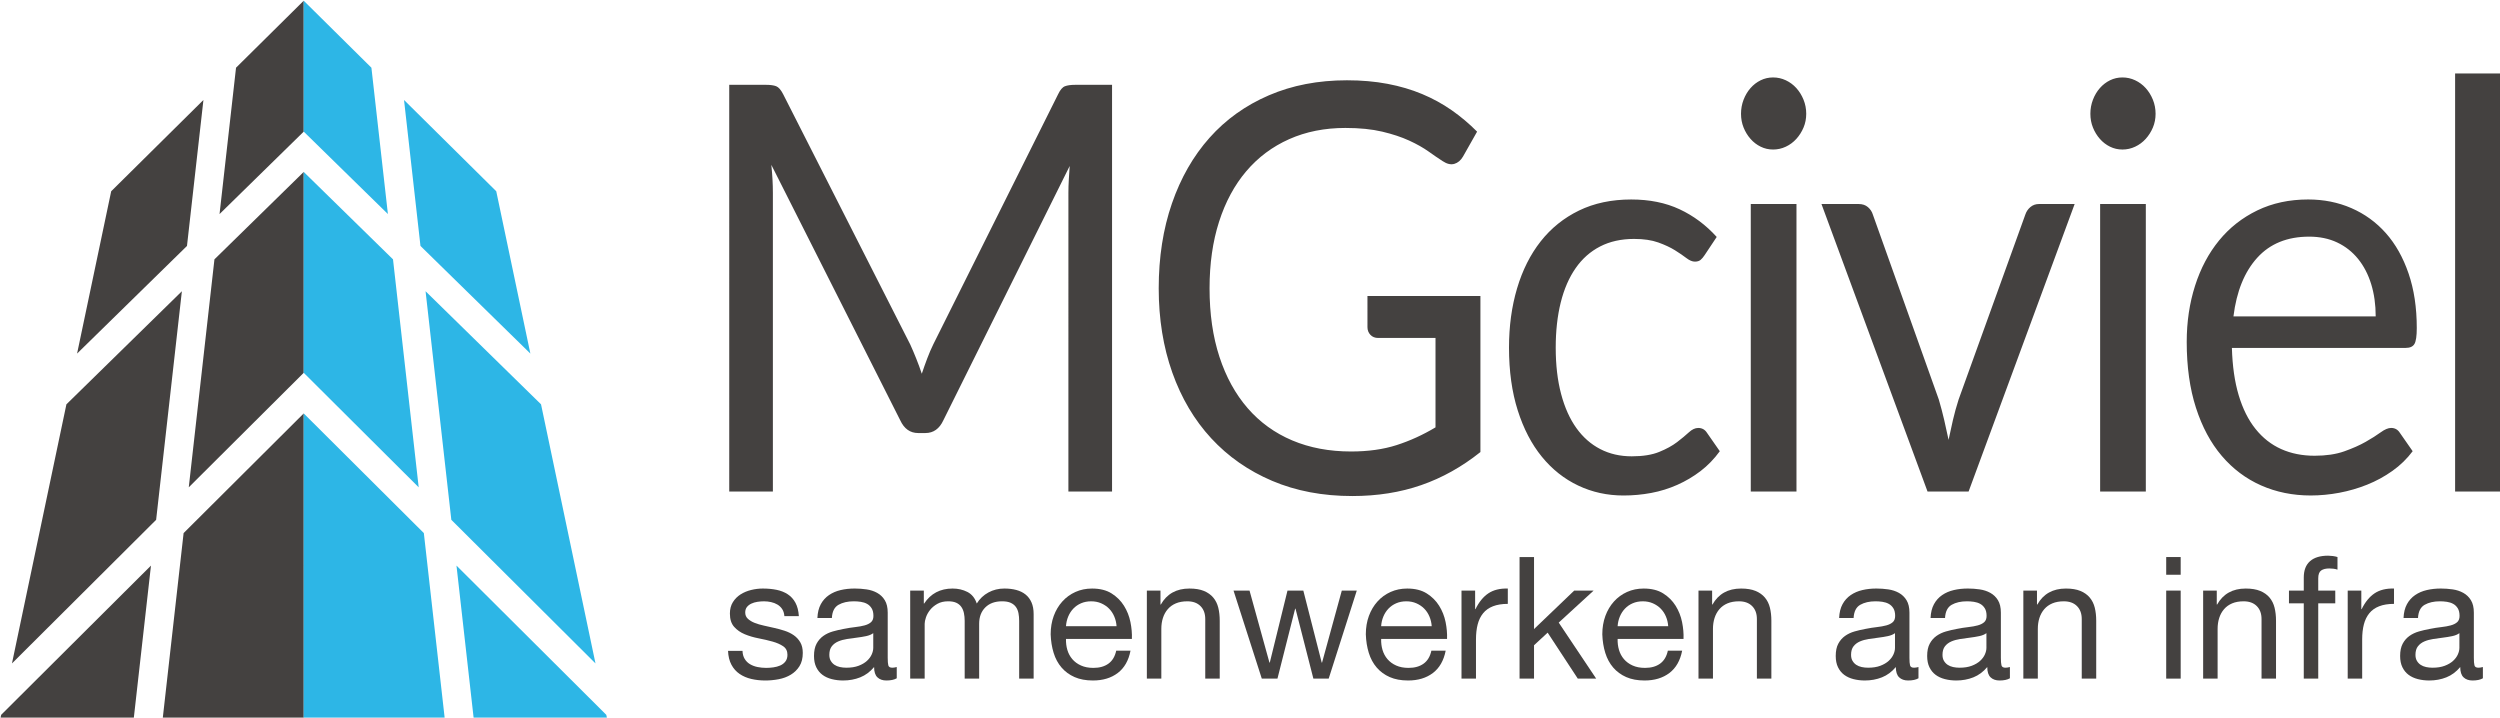
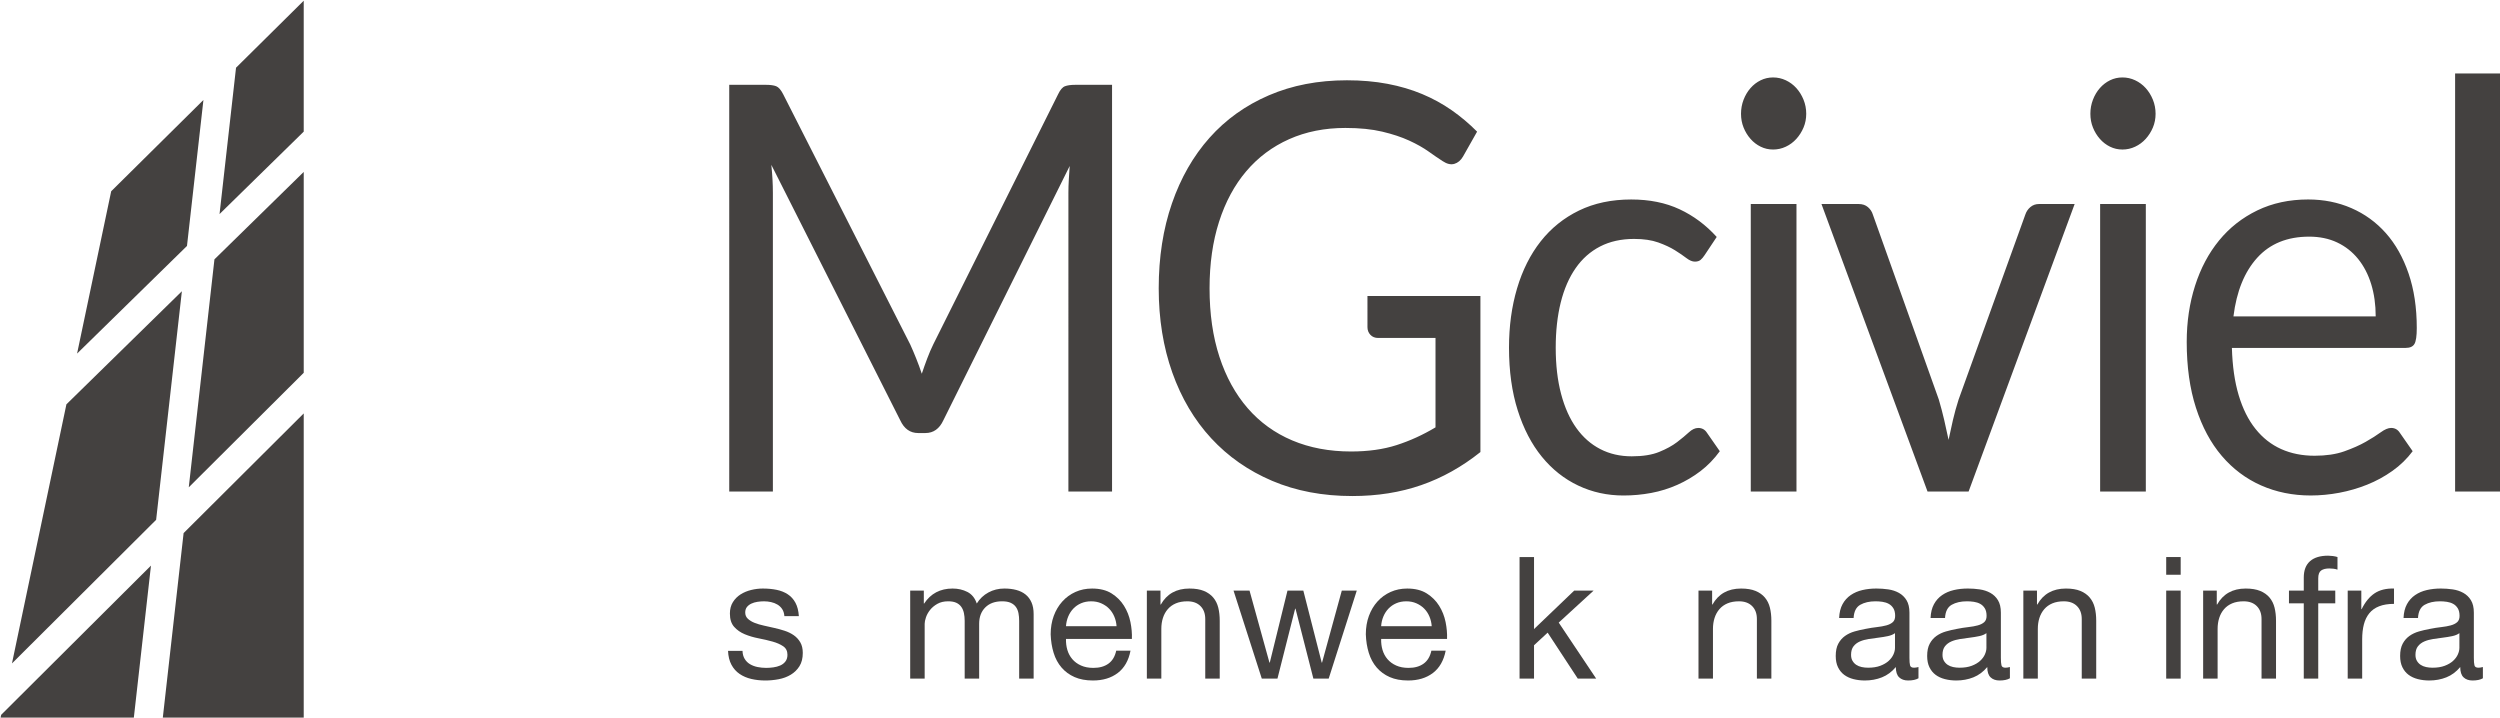
<svg xmlns="http://www.w3.org/2000/svg" xmlns:xlink="http://www.w3.org/1999/xlink" version="1.1" id="Layer_1" x="0px" y="0px" width="841.25px" height="241.5px" viewBox="0 0 841.25 241.5" xml:space="preserve">
  <g>
    <defs>
      <rect id="SVGID_1_" x="0.193" y="0.198" width="841.889" height="255.714" />
    </defs>
    <clipPath id="SVGID_2_">
      <use xlink:href="#SVGID_1_" overflow="visible" />
    </clipPath>
    <g clip-path="url(#SVGID_2_)">
      <defs>
        <rect id="SVGID_3_" x="0.24" y="0.269" width="841.284" height="255.597" />
      </defs>
      <clipPath id="SVGID_4_">
        <use xlink:href="#SVGID_3_" overflow="visible" />
      </clipPath>
      <g clip-path="url(#SVGID_4_)">
        <defs>
          <rect id="SVGID_5_" x="0.193" y="-169.582" width="841.889" height="595.275" />
        </defs>
        <clipPath id="SVGID_6_">
          <use xlink:href="#SVGID_5_" overflow="visible" />
        </clipPath>
        <g clip-path="url(#SVGID_6_)">
          <path fill="#444140" d="M498.162,99.594v52.522c-6.219,4.966-12.857,8.678-19.912,11.126 c-7.059,2.451-14.791,3.676-23.199,3.676c-9.965,0-18.951-1.703-26.957-5.107c-8.006-3.406-14.847-8.18-20.519-14.324 c-5.674-6.146-10.038-13.514-13.092-22.109c-3.052-8.596-4.577-18.049-4.577-28.362c0-10.44,1.481-19.96,4.448-28.555 c2.967-8.593,7.186-15.965,12.659-22.106c5.471-6.145,12.125-10.903,19.958-14.277c7.832-3.374,16.59-5.061,26.268-5.061 c4.893,0,9.441,0.397,13.648,1.192c4.205,0.797,8.092,1.943,11.664,3.439c3.57,1.496,6.881,3.308,9.936,5.441 c3.053,2.136,5.904,4.538,8.553,7.211l-4.752,8.402c-0.748,1.275-1.713,2.087-2.895,2.436c-1.18,0.351-2.492,0.046-3.928-0.907 c-1.383-0.889-2.971-1.972-4.754-3.247c-1.787-1.272-3.961-2.497-6.523-3.677c-2.564-1.177-5.588-2.181-9.074-3.007 c-3.482-0.826-7.615-1.243-12.395-1.243c-6.971,0-13.279,1.259-18.922,3.773c-5.648,2.518-10.455,6.111-14.43,10.79 c-3.976,4.681-7.029,10.349-9.158,17c-2.134,6.653-3.197,14.118-3.197,22.395c0,8.595,1.107,16.281,3.326,23.063 c2.218,6.78,5.386,12.542,9.504,17.283c4.119,4.744,9.117,8.357,14.99,10.84c5.875,2.484,12.471,3.726,19.785,3.726 c5.762,0,10.873-0.714,15.338-2.149c4.463-1.431,8.826-3.42,13.09-5.969v-30.083h-19.268c-1.098,0-1.975-0.347-2.637-1.051 c-0.662-0.7-0.992-1.558-0.992-2.576V99.594H498.162 M573.613,85.84c-0.461,0.703-0.924,1.243-1.381,1.624 c-0.463,0.383-1.096,0.574-1.902,0.574c-0.863,0-1.814-0.397-2.852-1.194c-1.037-0.795-2.316-1.67-3.844-2.625 c-1.527-0.956-3.398-1.83-5.617-2.628c-2.217-0.795-4.939-1.193-8.166-1.193c-4.318,0-8.119,0.845-11.402,2.531 c-3.283,1.688-6.037,4.123-8.25,7.306c-2.219,3.183-3.889,7.034-5.014,11.555c-1.123,4.521-1.686,9.582-1.686,15.185 c0,5.858,0.607,11.063,1.816,15.614c1.209,4.553,2.924,8.373,5.141,11.459c2.217,3.092,4.895,5.447,8.035,7.068 c3.137,1.622,6.666,2.434,10.584,2.434c3.744,0,6.826-0.492,9.244-1.482c2.42-0.983,4.42-2.08,6.006-3.29 c1.582-1.211,2.904-2.309,3.975-3.297c1.064-0.984,2.115-1.479,3.154-1.479c1.264,0,2.244,0.541,2.936,1.623l4.32,6.206 c-1.9,2.611-4.061,4.841-6.479,6.688c-2.422,1.845-5.027,3.389-7.82,4.629c-2.797,1.242-5.717,2.151-8.77,2.723 c-3.055,0.572-6.164,0.861-9.332,0.861c-5.473,0-10.555-1.115-15.248-3.346c-4.697-2.225-8.77-5.457-12.225-9.691 c-3.457-4.234-6.164-9.439-8.123-15.613c-1.959-6.175-2.936-13.212-2.936-21.106c0-7.195,0.906-13.849,2.719-19.959 c1.816-6.11,4.463-11.379,7.947-15.805c3.486-4.427,7.777-7.881,12.875-10.362c5.098-2.482,10.959-3.726,17.582-3.726 c6.164,0,11.592,1.101,16.287,3.296c4.695,2.196,8.857,5.3,12.484,9.311L573.613,85.84z M607.797,38.283 c0,1.656-0.301,3.2-0.906,4.631c-0.607,1.434-1.414,2.708-2.42,3.82c-1.008,1.115-2.191,1.992-3.541,2.625 c-1.355,0.64-2.781,0.957-4.279,0.957c-1.496,0-2.893-0.317-4.188-0.957c-1.297-0.633-2.438-1.51-3.412-2.625 c-0.982-1.112-1.76-2.387-2.336-3.82c-0.576-1.431-0.863-2.975-0.863-4.631c0-1.655,0.287-3.23,0.863-4.728 c0.576-1.493,1.354-2.801,2.336-3.915c0.975-1.113,2.115-1.99,3.412-2.625c1.295-0.639,2.691-0.956,4.188-0.956 c1.498,0,2.924,0.317,4.279,0.956c1.35,0.635,2.533,1.512,3.541,2.625c1.006,1.114,1.812,2.422,2.42,3.915 C607.496,35.053,607.797,36.628,607.797,38.283z M589.135,68.652h15.379v96.74h-15.379V68.652z M698.119,68.652l-35.684,96.74 h-13.824l-35.686-96.74h12.529c1.266,0,2.303,0.349,3.109,1.049c0.809,0.701,1.355,1.53,1.643,2.482l22.205,62.268 c0.691,2.355,1.295,4.648,1.812,6.875c0.52,2.229,1.008,4.459,1.471,6.684c0.459-2.225,0.949-4.455,1.469-6.684 c0.518-2.227,1.15-4.52,1.902-6.875l22.463-62.268c0.346-1.017,0.922-1.858,1.727-2.529c0.807-0.668,1.756-1.002,2.852-1.002 H698.119z M725.354,38.283c0,1.656-0.303,3.2-0.904,4.631c-0.605,1.434-1.414,2.708-2.42,3.82 c-1.01,1.115-2.191,1.992-3.541,2.625c-1.355,0.64-2.781,0.957-4.279,0.957s-2.895-0.317-4.191-0.957 c-1.293-0.633-2.434-1.51-3.412-2.625c-0.979-1.112-1.758-2.387-2.332-3.82c-0.576-1.431-0.863-2.975-0.863-4.631 c0-1.655,0.287-3.23,0.863-4.728c0.574-1.493,1.354-2.801,2.332-3.915c0.979-1.113,2.119-1.99,3.412-2.625 c1.297-0.639,2.693-0.956,4.191-0.956s2.924,0.317,4.279,0.956c1.35,0.635,2.531,1.512,3.541,2.625 c1.006,1.114,1.814,2.422,2.42,3.915C725.051,35.053,725.354,36.628,725.354,38.283z M706.693,68.652h15.377v96.74h-15.377 V68.652z M811.861,151.829c-1.904,2.55-4.178,4.762-6.83,6.641c-2.643,1.876-5.484,3.422-8.506,4.63 c-3.021,1.211-6.152,2.115-9.371,2.723c-3.23,0.602-6.428,0.908-9.594,0.908c-6.047,0-11.619-1.135-16.717-3.392 c-5.098-2.26-9.504-5.571-13.219-9.934c-3.719-4.358-6.609-9.755-8.684-16.188c-2.076-6.429-3.109-13.813-3.109-22.154 c0-6.748,0.934-13.048,2.807-18.909c1.871-5.857,4.566-10.933,8.078-15.232c3.512-4.298,7.805-7.669,12.873-10.123 c5.07-2.448,10.771-3.677,17.105-3.677c5.242,0,10.098,0.972,14.559,2.913c4.469,1.945,8.324,4.744,11.582,8.404 c3.25,3.662,5.799,8.184,7.641,13.562c1.85,5.381,2.77,11.507,2.77,18.384c0,2.673-0.26,4.454-0.779,5.347 c-0.52,0.892-1.502,1.339-2.936,1.339h-58.494c0.174,6.11,0.936,11.426,2.291,15.946c1.352,4.52,3.236,8.292,5.656,11.314 c2.422,3.026,5.299,5.287,8.643,6.783c3.336,1.495,7.082,2.242,11.232,2.242c3.857,0,7.182-0.49,9.98-1.479 c2.793-0.988,5.191-2.053,7.215-3.2c2.014-1.145,3.697-2.211,5.051-3.199c1.354-0.984,2.518-1.479,3.502-1.479 c1.266,0,2.242,0.541,2.934,1.623L811.861,151.829z M799.422,106.471c0-3.949-0.504-7.561-1.512-10.841 c-1.006-3.276-2.479-6.113-4.406-8.5c-1.936-2.385-4.279-4.232-7.045-5.539c-2.762-1.305-5.904-1.958-9.416-1.958 c-7.373,0-13.205,2.373-17.496,7.116c-4.293,4.743-6.953,11.314-7.992,19.722H799.422z M826.143,165.393h15.381V24.722h-15.381 V165.393z M374.207,28.542v136.851h-14.69V64.831c0-1.338,0.043-2.771,0.131-4.298c0.085-1.526,0.184-3.088,0.303-4.677 l-42.509,85.565c-1.328,2.865-3.343,4.297-6.048,4.297h-2.421c-2.708,0-4.722-1.432-6.048-4.297l-43.372-85.949 c0.346,3.373,0.52,6.494,0.52,9.358v100.562h-14.687V28.542h12.354c1.496,0,2.647,0.16,3.454,0.478 c0.808,0.319,1.586,1.212,2.335,2.674l42.768,84.23c0.691,1.527,1.368,3.119,2.029,4.775c0.664,1.655,1.283,3.343,1.856,5.062 c0.578-1.719,1.181-3.424,1.816-5.11c0.633-1.687,1.326-3.295,2.073-4.824l41.991-84.133c0.693-1.462,1.456-2.354,2.29-2.674 c0.834-0.317,2-0.478,3.5-0.478H374.207z" />
        </g>
        <g clip-path="url(#SVGID_6_)">
          <path fill="#444140" d="M63.519,163.979l38.685-38.533V57.853L72.16,87.271L63.519,163.979 M62.92,82.761l5.535-49.119 L37.417,64.358l-11.48,54.62L62.92,82.761z M61.783,179.383l-6.996,62.089h47.416V139.119L61.783,179.383z M52.539,174.918 l8.663-76.915l-38.854,38.052l-18.323,87.19L52.539,174.918z M50.802,190.322L0.389,240.541l-0.196,0.931h44.845L50.802,190.322 z M73.876,72.029l28.327-27.739V0.269h-0.029L79.425,22.783L73.876,72.029z" />
        </g>
        <g clip-path="url(#SVGID_6_)">
-           <path fill="#2DB6E6" d="M140.89,163.979l-38.687-38.533V57.853l30.044,29.419L140.89,163.979 M141.488,82.761l-5.534-49.119 l31.036,30.717l11.48,54.62L141.488,82.761z M142.623,179.383l6.995,62.089h-47.415V139.119L142.623,179.383z M151.871,174.918 l-8.667-76.915l38.854,38.052l18.326,87.19L151.871,174.918z M153.605,190.322l50.414,50.219l0.197,0.931h-44.849 L153.605,190.322z M130.53,72.029L102.203,44.29V0.269h0.029l22.749,22.515L130.53,72.029z" />
-         </g>
+           </g>
      </g>
    </g>
  </g>
  <g>
    <defs>
      <rect id="SVGID_7_" x="0.193" y="0.198" width="841.889" height="255.714" />
    </defs>
    <clipPath id="SVGID_8_">
      <use xlink:href="#SVGID_7_" overflow="visible" />
    </clipPath>
    <g clip-path="url(#SVGID_8_)">
      <defs>
        <rect id="SVGID_9_" x="0.193" y="-169.582" width="841.889" height="595.275" />
      </defs>
      <clipPath id="SVGID_10_">
        <use xlink:href="#SVGID_9_" overflow="visible" />
      </clipPath>
      <g clip-path="url(#SVGID_10_)">
        <path fill="#444140" d="M250.594,221.736c0.458,0.744,1.06,1.338,1.805,1.775c0.745,0.439,1.585,0.756,2.521,0.945 c0.936,0.191,1.9,0.287,2.894,0.287c0.764,0,1.565-0.058,2.406-0.172c0.84-0.115,1.613-0.324,2.32-0.631 c0.707-0.305,1.289-0.754,1.748-1.346c0.458-0.592,0.688-1.347,0.688-2.264c0-1.26-0.478-2.215-1.433-2.864 c-0.955-0.649-2.148-1.175-3.581-1.575c-1.433-0.401-2.989-0.764-4.669-1.089c-1.681-0.324-3.237-0.782-4.669-1.375 c-1.432-0.592-2.626-1.423-3.581-2.492c-0.956-1.069-1.433-2.559-1.433-4.469c0-1.489,0.334-2.769,1.003-3.839 c0.667-1.068,1.527-1.938,2.578-2.607c1.05-0.668,2.234-1.164,3.552-1.489c1.318-0.323,2.626-0.487,3.925-0.487 c1.68,0,3.227,0.144,4.641,0.43c1.413,0.287,2.664,0.783,3.753,1.49c1.088,0.707,1.957,1.662,2.607,2.865 c0.649,1.203,1.031,2.702,1.146,4.497h-4.87c-0.077-0.954-0.325-1.747-0.745-2.378c-0.42-0.631-0.955-1.136-1.604-1.518 c-0.65-0.382-1.366-0.66-2.148-0.832c-0.783-0.172-1.576-0.258-2.378-0.258c-0.726,0-1.461,0.059-2.206,0.172 c-0.745,0.115-1.423,0.316-2.034,0.602c-0.611,0.287-1.108,0.67-1.489,1.146c-0.382,0.479-0.573,1.099-0.573,1.862 c0,0.841,0.295,1.538,0.888,2.091c0.592,0.555,1.347,1.013,2.263,1.375c0.917,0.363,1.948,0.669,3.094,0.917 c1.146,0.249,2.292,0.507,3.438,0.773c1.222,0.268,2.416,0.593,3.581,0.974c1.165,0.383,2.196,0.889,3.094,1.519 c0.897,0.63,1.623,1.423,2.177,2.378c0.553,0.955,0.831,2.139,0.831,3.552c0,1.796-0.373,3.286-1.117,4.469 c-0.745,1.185-1.719,2.14-2.922,2.864c-1.203,0.727-2.56,1.232-4.068,1.52c-1.509,0.285-3.008,0.43-4.498,0.43 c-1.643,0-3.208-0.172-4.698-0.516c-1.489-0.344-2.807-0.908-3.953-1.691c-1.146-0.781-2.062-1.812-2.75-3.094 c-0.688-1.279-1.07-2.836-1.146-4.669h4.87C249.887,220.084,250.136,220.991,250.594,221.736z" />
-         <path fill="#444140" d="M301.757,228.238c-0.841,0.496-2.005,0.746-3.495,0.746c-1.26,0-2.263-0.354-3.008-1.061 s-1.117-1.861-1.117-3.467c-1.337,1.605-2.894,2.76-4.669,3.467c-1.776,0.707-3.695,1.061-5.758,1.061 c-1.337,0-2.607-0.154-3.81-0.459s-2.245-0.782-3.123-1.432c-0.879-0.65-1.576-1.499-2.091-2.551 c-0.516-1.049-0.773-2.32-0.773-3.81c0-1.681,0.287-3.056,0.859-4.125c0.573-1.069,1.327-1.938,2.263-2.606 c0.936-0.668,2.005-1.175,3.208-1.519s2.435-0.63,3.695-0.859c1.336-0.267,2.607-0.468,3.81-0.602s2.263-0.324,3.18-0.573 c0.917-0.248,1.642-0.61,2.177-1.088c0.534-0.478,0.802-1.175,0.802-2.092c0-1.068-0.2-1.928-0.602-2.578 c-0.401-0.648-0.917-1.146-1.547-1.49c-0.63-0.344-1.337-0.572-2.12-0.688c-0.783-0.113-1.557-0.172-2.32-0.172 c-2.062,0-3.781,0.393-5.156,1.176c-1.375,0.783-2.12,2.262-2.235,4.439h-4.87c0.076-1.833,0.458-3.381,1.146-4.641 s1.604-2.281,2.75-3.064c1.146-0.783,2.454-1.348,3.924-1.691c1.47-0.344,3.045-0.516,4.727-0.516 c1.337,0,2.665,0.096,3.982,0.287c1.318,0.19,2.511,0.581,3.581,1.172c1.069,0.591,1.928,1.42,2.578,2.486 c0.649,1.067,0.974,2.459,0.974,4.173v15.208c0,1.145,0.066,1.982,0.2,2.516c0.134,0.533,0.582,0.8,1.347,0.8 c0.42,0,0.917-0.075,1.49-0.229V228.238z M293.85,213.057c-0.611,0.456-1.414,0.788-2.406,0.998 c-0.994,0.209-2.034,0.381-3.123,0.513c-1.088,0.134-2.187,0.286-3.294,0.456c-1.108,0.172-2.101,0.447-2.979,0.826 c-0.879,0.381-1.595,0.922-2.148,1.625c-0.554,0.704-0.831,1.664-0.831,2.879c0,0.799,0.162,1.473,0.487,2.024 c0.324,0.552,0.745,0.998,1.26,1.341c0.516,0.342,1.117,0.588,1.805,0.74s1.413,0.228,2.177,0.228 c1.604,0,2.979-0.218,4.125-0.655c1.146-0.437,2.082-0.988,2.808-1.653c0.725-0.665,1.26-1.388,1.604-2.167 c0.344-0.778,0.516-1.51,0.516-2.194V213.057z" />
        <path fill="#444140" d="M310.865,198.732v4.355h0.115c2.215-3.361,5.404-5.043,9.568-5.043c1.833,0,3.495,0.383,4.985,1.146 c1.489,0.765,2.54,2.062,3.151,3.896c0.993-1.605,2.301-2.846,3.925-3.725c1.623-0.879,3.409-1.318,5.357-1.318 c1.489,0,2.836,0.164,4.039,0.487c1.203,0.325,2.234,0.831,3.094,1.519s1.527,1.576,2.005,2.664 c0.477,1.088,0.716,2.397,0.716,3.925v21.714h-4.87v-19.422c0-0.917-0.077-1.776-0.229-2.578 c-0.153-0.803-0.439-1.499-0.859-2.092c-0.42-0.592-1.002-1.061-1.747-1.404c-0.745-0.344-1.71-0.516-2.894-0.516 c-2.406,0-4.297,0.688-5.672,2.062s-2.062,3.209-2.062,5.501v18.448h-4.87v-19.422c0-0.955-0.086-1.834-0.258-2.636 s-0.468-1.499-0.888-2.091c-0.42-0.592-0.983-1.051-1.69-1.375c-0.707-0.324-1.614-0.488-2.721-0.488 c-1.414,0-2.627,0.287-3.638,0.859c-1.013,0.574-1.833,1.262-2.464,2.062c-0.63,0.803-1.088,1.634-1.375,2.493 s-0.43,1.575-0.43,2.148v18.448h-4.87v-29.621H310.865z" />
        <path fill="#444140" d="M376.123,226.463c-2.216,1.682-5.004,2.521-8.365,2.521c-2.369,0-4.422-0.383-6.159-1.146 c-1.739-0.764-3.2-1.834-4.383-3.209c-1.185-1.375-2.073-3.016-2.665-4.927c-0.592-1.909-0.926-3.991-1.002-6.245 c0-2.253,0.344-4.315,1.031-6.188c0.688-1.871,1.652-3.494,2.894-4.869c1.241-1.375,2.711-2.444,4.412-3.209 c1.699-0.764,3.561-1.146,5.586-1.146c2.635,0,4.821,0.545,6.56,1.633c1.737,1.09,3.131,2.475,4.182,4.154 c1.05,1.682,1.776,3.515,2.177,5.5c0.401,1.986,0.563,3.877,0.487,5.672h-22.173c-0.038,1.299,0.115,2.531,0.458,3.695 c0.344,1.166,0.897,2.197,1.662,3.094c0.764,0.898,1.737,1.615,2.922,2.148c1.184,0.535,2.578,0.803,4.183,0.803 c2.062,0,3.752-0.477,5.07-1.433c1.318-0.954,2.186-2.406,2.607-4.354h4.812C379.77,222.28,378.337,224.783,376.123,226.463z M374.948,207.441c-0.439-1.031-1.031-1.92-1.776-2.664c-0.745-0.744-1.624-1.336-2.636-1.775 c-1.012-0.439-2.129-0.66-3.352-0.66c-1.26,0-2.397,0.221-3.409,0.66c-1.013,0.439-1.882,1.041-2.607,1.805 c-0.726,0.764-1.299,1.652-1.719,2.664c-0.421,1.012-0.669,2.091-0.745,3.236h17.016 C375.645,209.562,375.387,208.473,374.948,207.441z" />
        <path fill="#444140" d="M390.502,198.732v4.699h0.115c2.024-3.59,5.232-5.387,9.625-5.387c1.948,0,3.571,0.268,4.87,0.803 c1.298,0.535,2.349,1.28,3.151,2.234c0.802,0.955,1.365,2.092,1.69,3.408c0.324,1.318,0.487,2.779,0.487,4.384v19.479h-4.87 v-20.053c0-1.833-0.535-3.284-1.604-4.354s-2.541-1.605-4.411-1.605c-1.49,0-2.779,0.23-3.868,0.688 c-1.088,0.459-1.996,1.109-2.721,1.949c-0.726,0.84-1.271,1.824-1.633,2.95c-0.364,1.127-0.544,2.358-0.544,3.695v16.729h-4.87 v-29.621H390.502z" />
        <path fill="#444140" d="M441.951,228.354l-6.016-23.547h-0.115l-5.957,23.547h-5.271l-9.511-29.621h5.385l6.704,24.235h0.115 l5.957-24.235h5.328l6.188,24.235h0.115l6.646-24.235h5.041l-9.453,29.621H441.951z" />
        <path fill="#444140" d="M482.17,226.463c-2.215,1.682-5.004,2.521-8.363,2.521c-2.369,0-4.422-0.383-6.16-1.146 s-3.199-1.834-4.383-3.209s-2.072-3.016-2.664-4.927c-0.592-1.909-0.926-3.991-1.002-6.245c0-2.253,0.344-4.315,1.031-6.188 c0.688-1.871,1.65-3.494,2.893-4.869c1.24-1.375,2.711-2.444,4.412-3.209c1.699-0.764,3.561-1.146,5.586-1.146 c2.635,0,4.822,0.545,6.561,1.633c1.736,1.09,3.131,2.475,4.182,4.154c1.051,1.682,1.775,3.515,2.178,5.5 c0.4,1.986,0.562,3.877,0.486,5.672h-22.172c-0.039,1.299,0.115,2.531,0.459,3.695c0.344,1.166,0.896,2.197,1.66,3.094 c0.764,0.898,1.738,1.615,2.922,2.148c1.184,0.535,2.578,0.803,4.184,0.803c2.062,0,3.752-0.477,5.07-1.433 c1.316-0.954,2.186-2.406,2.605-4.354h4.812C485.818,222.28,484.385,224.783,482.17,226.463z M480.996,207.441 c-0.439-1.031-1.031-1.92-1.775-2.664c-0.746-0.744-1.625-1.336-2.637-1.775s-2.129-0.66-3.352-0.66 c-1.26,0-2.396,0.221-3.408,0.66s-1.883,1.041-2.607,1.805c-0.727,0.764-1.299,1.652-1.719,2.664s-0.668,2.091-0.744,3.236 h17.016C481.693,209.562,481.436,208.473,480.996,207.441z" />
-         <path fill="#444140" d="M496.379,198.732v6.246h0.115c1.182-2.406,2.635-4.184,4.354-5.328c1.719-1.146,3.896-1.682,6.531-1.605 v5.156c-1.947,0-3.609,0.269-4.984,0.803c-1.375,0.535-2.484,1.318-3.322,2.35c-0.842,1.031-1.453,2.282-1.834,3.752 c-0.383,1.471-0.572,3.161-0.572,5.07v13.178h-4.871v-29.621H496.379z" />
        <path fill="#444140" d="M516.201,187.446v24.235l13.521-12.949h6.531l-11.744,10.771l12.604,18.85h-6.188l-10.141-15.469 l-4.584,4.239v11.229h-4.869v-40.907H516.201z" />
-         <path fill="#444140" d="M561.75,226.463c-2.217,1.682-5.004,2.521-8.365,2.521c-2.369,0-4.422-0.383-6.158-1.146 c-1.738-0.764-3.199-1.834-4.383-3.209c-1.186-1.375-2.072-3.016-2.664-4.927c-0.594-1.909-0.928-3.991-1.004-6.245 c0-2.253,0.344-4.315,1.031-6.188c0.688-1.871,1.652-3.494,2.895-4.869c1.24-1.375,2.711-2.444,4.41-3.209 c1.699-0.764,3.562-1.146,5.586-1.146c2.637,0,4.822,0.545,6.561,1.633c1.738,1.09,3.131,2.475,4.184,4.154 c1.049,1.682,1.775,3.515,2.176,5.5c0.402,1.986,0.564,3.877,0.488,5.672h-22.174c-0.037,1.299,0.115,2.531,0.459,3.695 c0.344,1.166,0.896,2.197,1.662,3.094c0.764,0.898,1.736,1.615,2.922,2.148c1.184,0.535,2.578,0.803,4.182,0.803 c2.062,0,3.754-0.477,5.07-1.433c1.318-0.954,2.186-2.406,2.607-4.354h4.812C565.396,222.28,563.965,224.783,561.75,226.463z M560.576,207.441c-0.439-1.031-1.031-1.92-1.777-2.664c-0.744-0.744-1.623-1.336-2.635-1.775 c-1.014-0.439-2.131-0.66-3.352-0.66c-1.262,0-2.398,0.221-3.41,0.66s-1.881,1.041-2.605,1.805 c-0.727,0.764-1.299,1.652-1.719,2.664c-0.422,1.012-0.67,2.091-0.746,3.236h17.018 C561.271,209.562,561.014,208.473,560.576,207.441z" />
        <path fill="#444140" d="M576.129,198.732v4.699h0.115c2.023-3.59,5.232-5.387,9.625-5.387c1.949,0,3.57,0.268,4.871,0.803 c1.297,0.535,2.348,1.28,3.15,2.234c0.803,0.955,1.365,2.092,1.689,3.408c0.324,1.318,0.488,2.779,0.488,4.384v19.479h-4.871 v-20.053c0-1.833-0.535-3.284-1.604-4.354c-1.07-1.069-2.541-1.605-4.412-1.605c-1.49,0-2.779,0.23-3.867,0.688 c-1.088,0.459-1.996,1.109-2.721,1.949c-0.727,0.84-1.271,1.824-1.633,2.95c-0.363,1.127-0.545,2.358-0.545,3.695v16.729h-4.869 v-29.621H576.129z" />
        <path fill="#444140" d="M645.568,228.238c-0.84,0.496-2.006,0.746-3.494,0.746c-1.262,0-2.264-0.354-3.008-1.061 c-0.746-0.707-1.117-1.861-1.117-3.467c-1.338,1.605-2.895,2.76-4.67,3.467s-3.695,1.061-5.758,1.061 c-1.338,0-2.607-0.154-3.811-0.459s-2.244-0.782-3.123-1.432c-0.879-0.65-1.574-1.499-2.09-2.551 c-0.516-1.049-0.773-2.32-0.773-3.81c0-1.681,0.285-3.056,0.859-4.125c0.572-1.069,1.326-1.938,2.262-2.606 s2.006-1.175,3.209-1.519s2.436-0.63,3.695-0.859c1.338-0.267,2.607-0.468,3.811-0.602s2.264-0.324,3.18-0.573 c0.916-0.248,1.643-0.61,2.178-1.088c0.533-0.478,0.801-1.175,0.801-2.092c0-1.068-0.199-1.928-0.602-2.578 c-0.4-0.648-0.916-1.146-1.547-1.49c-0.629-0.344-1.336-0.572-2.119-0.688c-0.783-0.113-1.557-0.172-2.32-0.172 c-2.062,0-3.781,0.393-5.156,1.176s-2.119,2.262-2.234,4.439h-4.871c0.076-1.833,0.459-3.381,1.146-4.641s1.604-2.281,2.75-3.064 s2.453-1.348,3.926-1.691c1.469-0.344,3.045-0.516,4.727-0.516c1.336,0,2.664,0.096,3.98,0.287 c1.318,0.19,2.512,0.581,3.582,1.172c1.068,0.591,1.928,1.42,2.578,2.486c0.648,1.067,0.973,2.459,0.973,4.173v15.208 c0,1.145,0.066,1.982,0.201,2.516c0.133,0.533,0.582,0.8,1.346,0.8c0.42,0,0.918-0.075,1.49-0.229V228.238z M637.662,213.057 c-0.611,0.456-1.414,0.788-2.406,0.998c-0.994,0.209-2.033,0.381-3.123,0.513c-1.088,0.134-2.186,0.286-3.293,0.456 c-1.109,0.172-2.102,0.447-2.98,0.826c-0.879,0.381-1.596,0.922-2.148,1.625c-0.555,0.704-0.83,1.664-0.83,2.879 c0,0.799,0.162,1.473,0.486,2.024s0.746,0.998,1.262,1.341c0.516,0.342,1.117,0.588,1.805,0.74s1.412,0.228,2.176,0.228 c1.605,0,2.98-0.218,4.125-0.655c1.146-0.437,2.082-0.988,2.809-1.653c0.725-0.665,1.26-1.388,1.604-2.167 c0.344-0.778,0.516-1.51,0.516-2.194V213.057z" />
        <path fill="#444140" d="M676.334,228.238c-0.84,0.496-2.006,0.746-3.494,0.746c-1.262,0-2.264-0.354-3.008-1.061 c-0.746-0.707-1.117-1.861-1.117-3.467c-1.338,1.605-2.895,2.76-4.67,3.467s-3.695,1.061-5.758,1.061 c-1.338,0-2.607-0.154-3.811-0.459s-2.244-0.782-3.123-1.432c-0.879-0.65-1.574-1.499-2.09-2.551 c-0.516-1.049-0.773-2.32-0.773-3.81c0-1.681,0.285-3.056,0.859-4.125c0.572-1.069,1.326-1.938,2.262-2.606 s2.006-1.175,3.209-1.519s2.436-0.63,3.695-0.859c1.338-0.267,2.607-0.468,3.811-0.602s2.264-0.324,3.18-0.573 c0.916-0.248,1.643-0.61,2.178-1.088c0.533-0.478,0.801-1.175,0.801-2.092c0-1.068-0.199-1.928-0.602-2.578 c-0.4-0.648-0.916-1.146-1.547-1.49c-0.629-0.344-1.336-0.572-2.119-0.688c-0.783-0.113-1.557-0.172-2.32-0.172 c-2.062,0-3.781,0.393-5.156,1.176s-2.119,2.262-2.234,4.439h-4.871c0.076-1.833,0.459-3.381,1.146-4.641s1.604-2.281,2.75-3.064 s2.453-1.348,3.926-1.691c1.469-0.344,3.045-0.516,4.727-0.516c1.336,0,2.664,0.096,3.98,0.287 c1.318,0.19,2.512,0.581,3.582,1.172c1.068,0.591,1.928,1.42,2.578,2.486c0.648,1.067,0.973,2.459,0.973,4.173v15.208 c0,1.145,0.066,1.982,0.201,2.516c0.133,0.533,0.582,0.8,1.346,0.8c0.42,0,0.918-0.075,1.49-0.229V228.238z M668.428,213.057 c-0.611,0.456-1.414,0.788-2.406,0.998c-0.994,0.209-2.033,0.381-3.123,0.513c-1.088,0.134-2.186,0.286-3.293,0.456 c-1.109,0.172-2.102,0.447-2.98,0.826c-0.879,0.381-1.596,0.922-2.148,1.625c-0.555,0.704-0.83,1.664-0.83,2.879 c0,0.799,0.162,1.473,0.486,2.024s0.746,0.998,1.262,1.341c0.516,0.342,1.117,0.588,1.805,0.74s1.412,0.228,2.176,0.228 c1.605,0,2.98-0.218,4.125-0.655c1.146-0.437,2.082-0.988,2.809-1.653c0.725-0.665,1.26-1.388,1.604-2.167 c0.344-0.778,0.516-1.51,0.516-2.194V213.057z" />
        <path fill="#444140" d="M685.443,198.732v4.699h0.115c2.023-3.59,5.232-5.387,9.625-5.387c1.947,0,3.57,0.268,4.869,0.803 s2.35,1.28,3.15,2.234c0.803,0.955,1.365,2.092,1.691,3.408c0.324,1.318,0.486,2.779,0.486,4.384v19.479h-4.869v-20.053 c0-1.833-0.535-3.284-1.605-4.354c-1.068-1.069-2.539-1.605-4.41-1.605c-1.49,0-2.779,0.23-3.867,0.688 c-1.09,0.459-1.998,1.109-2.723,1.949s-1.27,1.824-1.633,2.95c-0.363,1.127-0.543,2.358-0.543,3.695v16.729h-4.871v-29.621 H685.443z" />
        <path fill="#444140" d="M728.928,193.404v-5.958h4.871v5.958H728.928z M733.799,198.732v29.621h-4.871v-29.621H733.799z" />
        <path fill="#444140" d="M745.943,198.732v4.699h0.115c2.023-3.59,5.232-5.387,9.625-5.387c1.949,0,3.57,0.268,4.871,0.803 c1.297,0.535,2.348,1.28,3.15,2.234c0.803,0.955,1.365,2.092,1.689,3.408c0.324,1.318,0.488,2.779,0.488,4.384v19.479h-4.871 v-20.053c0-1.833-0.535-3.284-1.604-4.354c-1.07-1.069-2.541-1.605-4.412-1.605c-1.49,0-2.779,0.23-3.867,0.688 c-1.088,0.459-1.996,1.109-2.721,1.949c-0.727,0.84-1.271,1.824-1.633,2.95c-0.363,1.127-0.545,2.358-0.545,3.695v16.729h-4.869 v-29.621H745.943z" />
        <path fill="#444140" d="M770.236,203.029v-4.297h4.984v-4.411c0-2.406,0.695-4.229,2.092-5.472 c1.393-1.24,3.428-1.861,6.102-1.861c0.457,0,0.982,0.038,1.574,0.114c0.592,0.077,1.117,0.191,1.576,0.344v4.239 c-0.42-0.152-0.879-0.258-1.375-0.314c-0.496-0.058-0.955-0.086-1.375-0.086c-1.184,0-2.102,0.229-2.75,0.688 c-0.65,0.458-0.975,1.338-0.975,2.635v4.125h5.73v4.297h-5.73v25.324h-4.869v-25.324H770.236z" />
        <path fill="#444140" d="M794.584,198.732v6.246h0.115c1.184-2.406,2.635-4.184,4.354-5.328c1.719-1.146,3.896-1.682,6.531-1.605 v5.156c-1.947,0-3.609,0.269-4.984,0.803c-1.375,0.535-2.482,1.318-3.322,2.35s-1.451,2.282-1.834,3.752 c-0.381,1.471-0.572,3.161-0.572,5.07v13.178h-4.869v-29.621H794.584z" />
        <path fill="#444140" d="M835.492,228.238c-0.842,0.496-2.006,0.746-3.496,0.746c-1.26,0-2.262-0.354-3.008-1.061 c-0.744-0.707-1.117-1.861-1.117-3.467c-1.338,1.605-2.893,2.76-4.67,3.467c-1.775,0.707-3.695,1.061-5.758,1.061 c-1.336,0-2.605-0.154-3.809-0.459s-2.244-0.782-3.123-1.432c-0.879-0.65-1.576-1.499-2.092-2.551 c-0.516-1.049-0.773-2.32-0.773-3.81c0-1.681,0.287-3.056,0.859-4.125c0.574-1.069,1.328-1.938,2.264-2.606 s2.006-1.175,3.209-1.519s2.434-0.63,3.695-0.859c1.336-0.267,2.605-0.468,3.809-0.602s2.264-0.324,3.18-0.573 c0.918-0.248,1.643-0.61,2.178-1.088s0.803-1.175,0.803-2.092c0-1.068-0.201-1.928-0.602-2.578 c-0.4-0.648-0.916-1.146-1.547-1.49s-1.338-0.572-2.121-0.688c-0.783-0.113-1.557-0.172-2.32-0.172 c-2.062,0-3.781,0.393-5.156,1.176s-2.119,2.262-2.234,4.439h-4.869c0.076-1.833,0.459-3.381,1.146-4.641s1.604-2.281,2.75-3.064 c1.145-0.783,2.453-1.348,3.924-1.691s3.045-0.516,4.727-0.516c1.336,0,2.664,0.096,3.982,0.287 c1.318,0.19,2.51,0.581,3.58,1.172c1.068,0.591,1.928,1.42,2.578,2.486c0.65,1.067,0.975,2.459,0.975,4.173v15.208 c0,1.145,0.066,1.982,0.201,2.516c0.133,0.533,0.582,0.8,1.346,0.8c0.42,0,0.916-0.075,1.49-0.229V228.238z M827.586,213.057 c-0.613,0.456-1.414,0.788-2.406,0.998c-0.994,0.209-2.035,0.381-3.123,0.513c-1.09,0.134-2.188,0.286-3.295,0.456 c-1.107,0.172-2.102,0.447-2.979,0.826c-0.879,0.381-1.596,0.922-2.148,1.625c-0.555,0.704-0.832,1.664-0.832,2.879 c0,0.799,0.162,1.473,0.488,2.024c0.324,0.552,0.744,0.998,1.26,1.341c0.516,0.342,1.117,0.588,1.805,0.74 s1.412,0.228,2.178,0.228c1.604,0,2.979-0.218,4.125-0.655c1.145-0.437,2.08-0.988,2.807-1.653 c0.725-0.665,1.262-1.388,1.605-2.167c0.344-0.778,0.516-1.51,0.516-2.194V213.057z" />
      </g>
    </g>
  </g>
</svg>